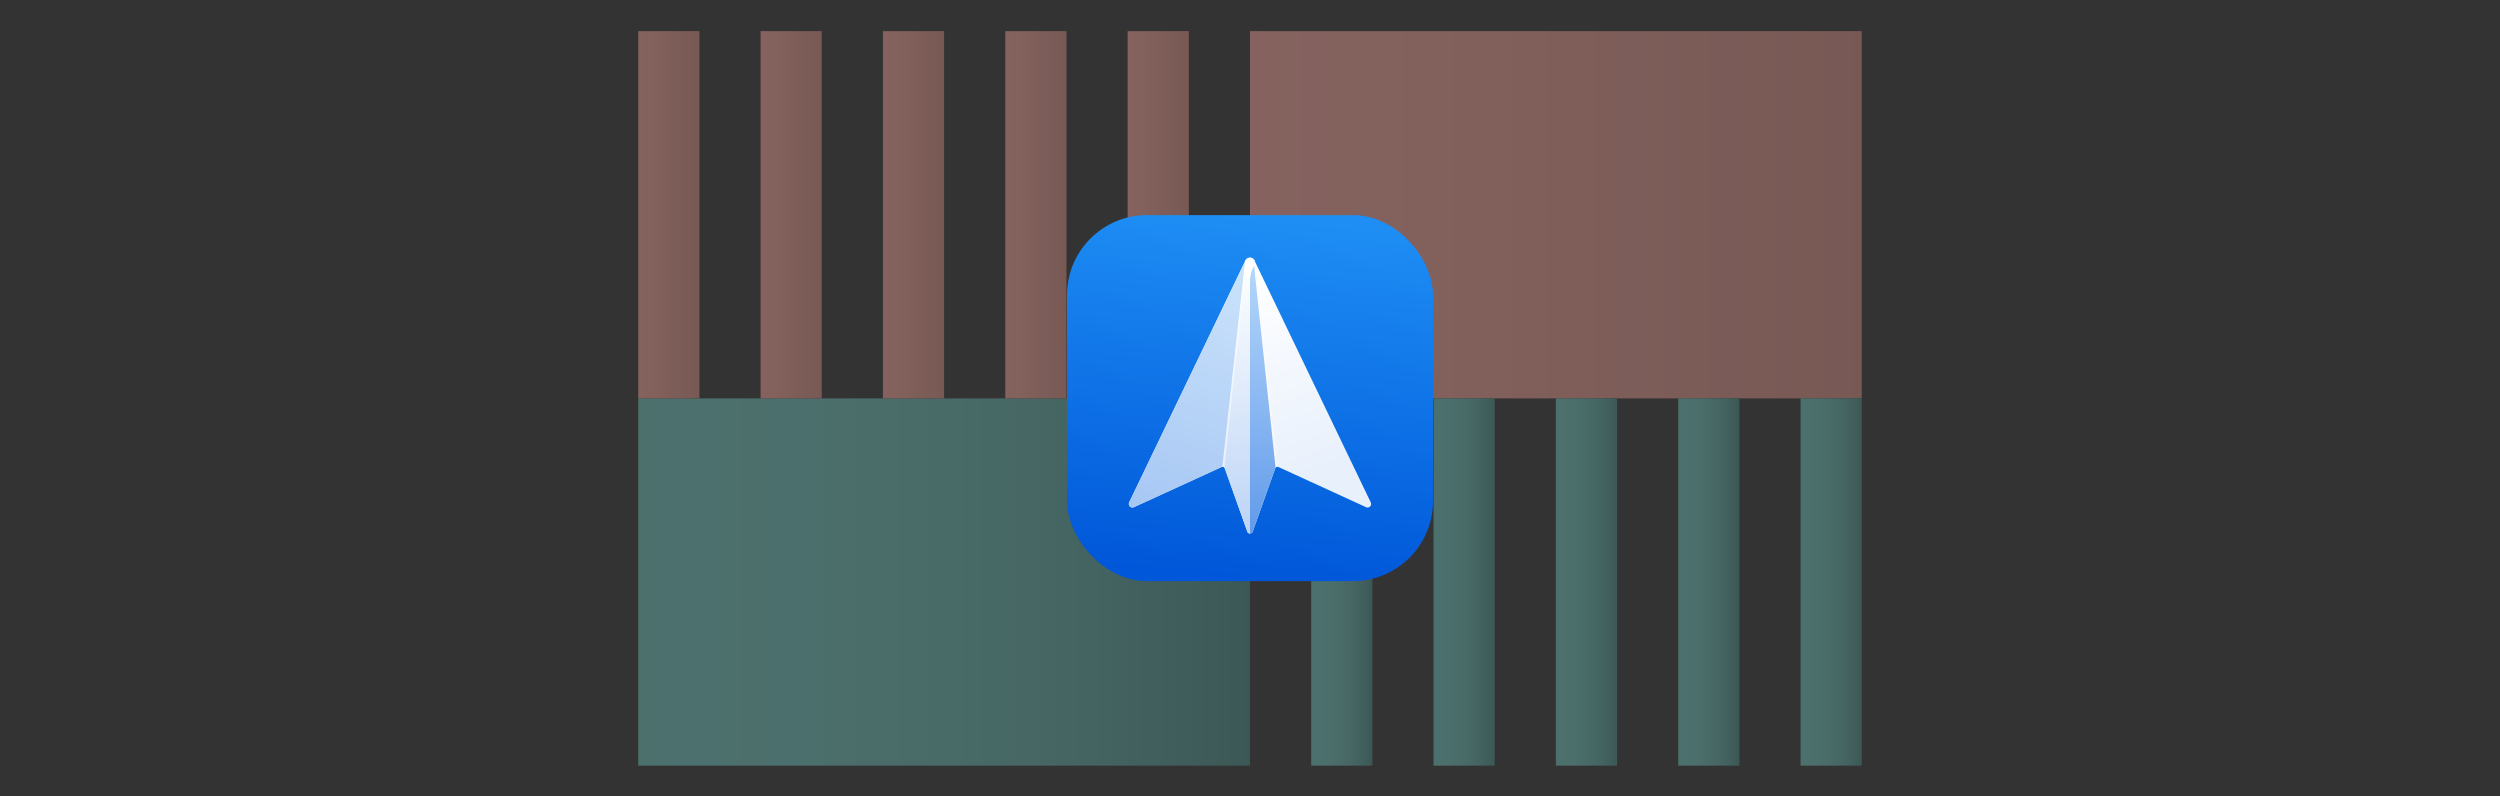
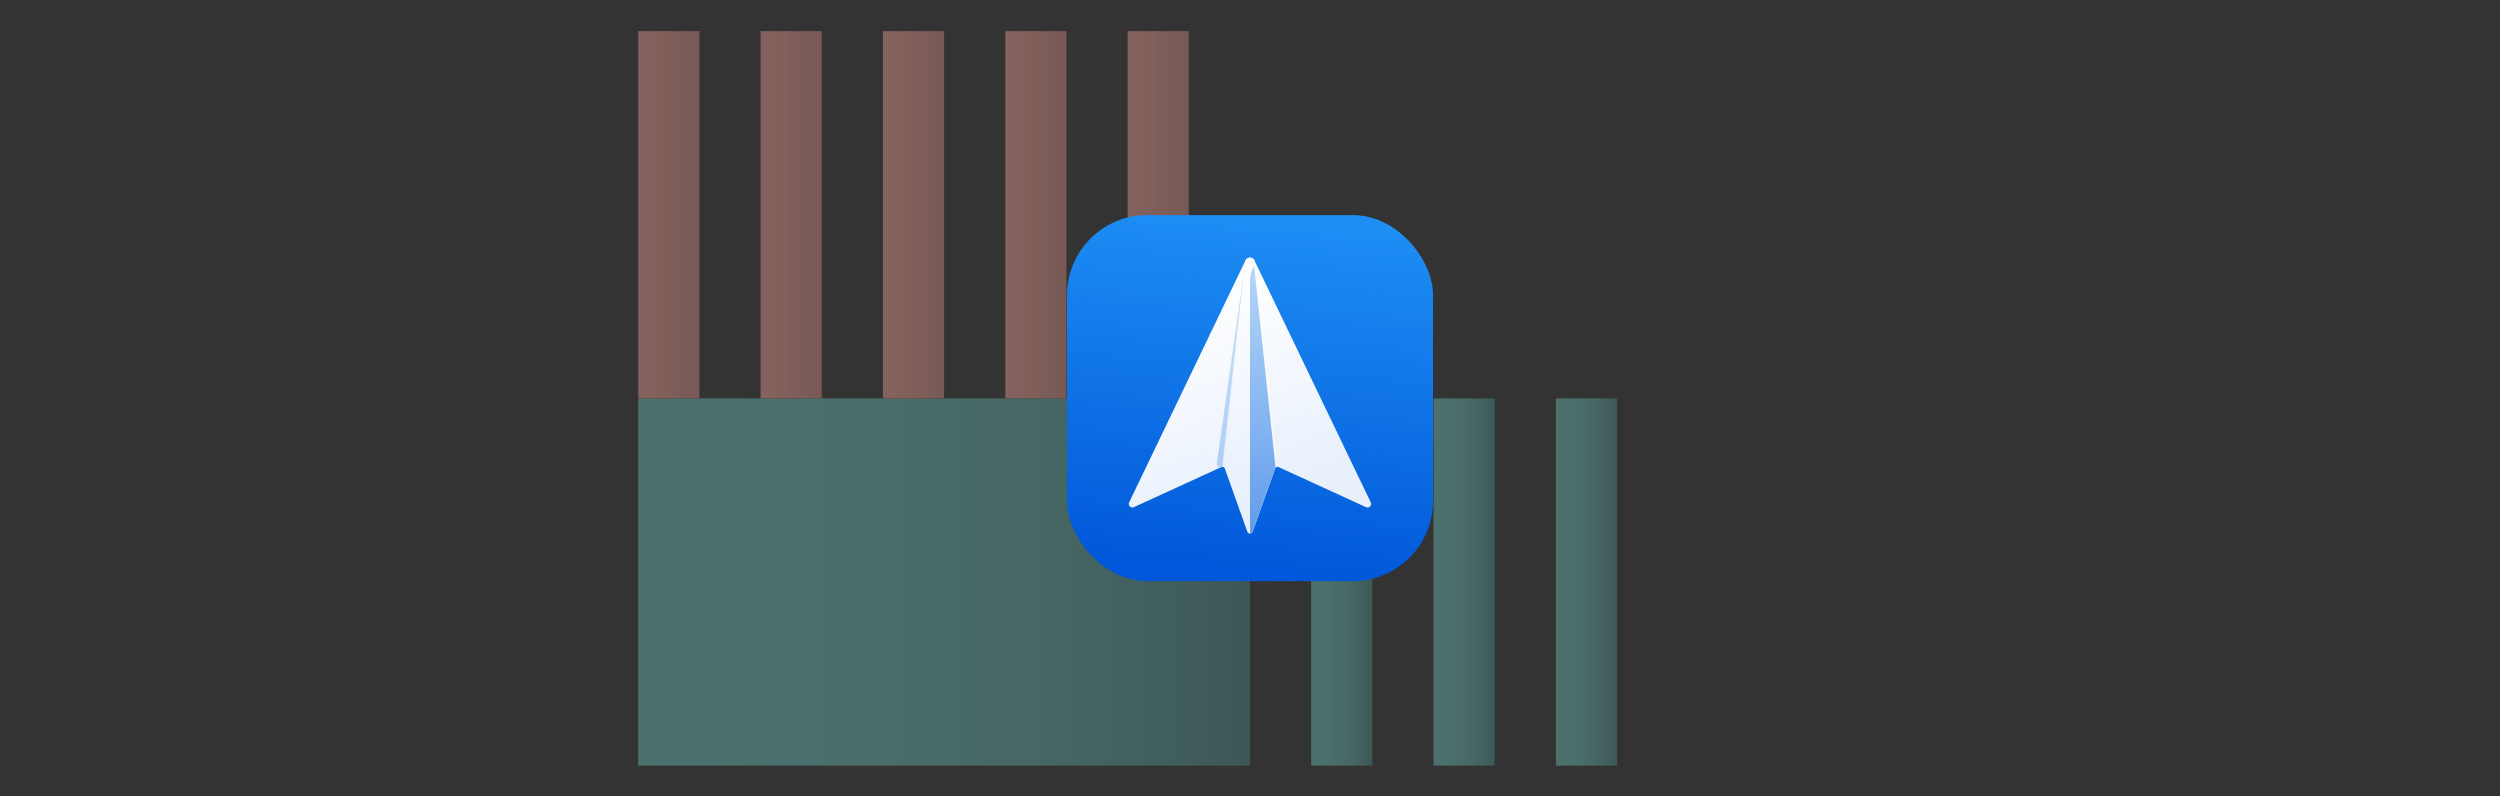
<svg xmlns="http://www.w3.org/2000/svg" xmlns:xlink="http://www.w3.org/1999/xlink" viewBox="0 0 1531.58 487.79">
  <rect x="0" y="0" width="1531.58" height="487.79" fill="#333333" stroke="none" />
  <defs>
    <style>.cls-1{opacity:0.4;}.cls-2{fill:url(#linear-gradient);}.cls-3{fill:url(#linear-gradient-2);}.cls-4{fill:url(#linear-gradient-3);}.cls-5{fill:url(#linear-gradient-4);}.cls-6{fill:url(#linear-gradient-5);}.cls-7{fill:url(#linear-gradient-6);}.cls-8{fill:url(#linear-gradient-7);}.cls-9{fill:url(#linear-gradient-8);}.cls-10{fill:url(#linear-gradient-9);}.cls-11{fill:url(#linear-gradient-10);}.cls-12{fill:url(#linear-gradient-11);}.cls-13{fill:url(#linear-gradient-12);}.cls-14{fill:url(#linear-gradient-13);}.cls-15{fill:url(#linear-gradient-14);}.cls-16{fill:url(#linear-gradient-15);}.cls-17{fill:url(#linear-gradient-16);}.cls-18{fill:url(#linear-gradient-17);}.cls-19{fill:url(#linear-gradient-18);}.cls-20{fill:url(#linear-gradient-19);}.cls-21{fill:#fff;}</style>
    <linearGradient id="linear-gradient" x1="391.01" y1="356.57" x2="765.79" y2="356.57" gradientUnits="userSpaceOnUse">
      <stop offset="0" stop-color="#71ccc3" />
      <stop offset="0.27" stop-color="#6fc8c0" />
      <stop offset="0.51" stop-color="#68beb5" />
      <stop offset="0.75" stop-color="#5caba4" />
      <stop offset="0.97" stop-color="#4b928c" />
      <stop offset="1" stop-color="#498e89" />
    </linearGradient>
    <linearGradient id="linear-gradient-2" x1="765.79" y1="131.57" x2="1140.57" y2="131.57" gradientUnits="userSpaceOnUse">
      <stop offset="0" stop-color="#ffa89f" />
      <stop offset="0.39" stop-color="#f5a197" />
      <stop offset="1" stop-color="#dd9185" />
    </linearGradient>
    <linearGradient id="linear-gradient-3" x1="803.27" y1="356.57" x2="840.75" y2="356.57" xlink:href="#linear-gradient" />
    <linearGradient id="linear-gradient-4" x1="878.23" y1="356.57" x2="915.7" y2="356.57" xlink:href="#linear-gradient" />
    <linearGradient id="linear-gradient-5" x1="953.18" y1="356.57" x2="990.66" y2="356.57" xlink:href="#linear-gradient" />
    <linearGradient id="linear-gradient-6" x1="1028.14" y1="356.57" x2="1065.62" y2="356.57" xlink:href="#linear-gradient" />
    <linearGradient id="linear-gradient-7" x1="1103.1" y1="356.57" x2="1140.57" y2="356.57" xlink:href="#linear-gradient" />
    <linearGradient id="linear-gradient-8" x1="690.83" y1="131.57" x2="728.31" y2="131.57" xlink:href="#linear-gradient-2" />
    <linearGradient id="linear-gradient-9" x1="615.88" y1="131.57" x2="653.35" y2="131.57" xlink:href="#linear-gradient-2" />
    <linearGradient id="linear-gradient-10" x1="540.92" y1="131.57" x2="578.4" y2="131.57" xlink:href="#linear-gradient-2" />
    <linearGradient id="linear-gradient-11" x1="465.96" y1="131.57" x2="503.44" y2="131.57" xlink:href="#linear-gradient-2" />
    <linearGradient id="linear-gradient-12" x1="391.01" y1="131.57" x2="428.48" y2="131.57" xlink:href="#linear-gradient-2" />
    <linearGradient id="linear-gradient-13" x1="756.1" y1="1608" x2="775.54" y2="1830.28" gradientTransform="matrix(1, 0, 0, -1, 0, 1962.7)" gradientUnits="userSpaceOnUse">
      <stop offset="0" stop-color="#0057d9" />
      <stop offset="1" stop-color="#1e8ef4" />
    </linearGradient>
    <linearGradient id="linear-gradient-14" x1="717.94" y1="1778.97" x2="764.77" y2="1656.62" gradientTransform="matrix(1, 0, 0, -1, 0, 1962.7)" gradientUnits="userSpaceOnUse">
      <stop offset="0" stop-color="#fff" />
      <stop offset="1" stop-color="#e8f0fc" />
    </linearGradient>
    <linearGradient id="linear-gradient-15" x1="714.93" y1="1649.63" x2="768.36" y2="1798.86" gradientTransform="matrix(1, 0, 0, -1, 0, 1962.7)" gradientUnits="userSpaceOnUse">
      <stop offset="0" stop-color="#a8c8f4" />
      <stop offset="1" stop-color="#cbe3fb" />
    </linearGradient>
    <linearGradient id="linear-gradient-16" x1="778.89" y1="1798" x2="764.94" y2="1638.67" gradientTransform="matrix(1, 0, 0, -1, 0, 1962.7)" gradientUnits="userSpaceOnUse">
      <stop offset="0" stop-color="#b4d6fa" />
      <stop offset="1" stop-color="#639cea" />
    </linearGradient>
    <linearGradient id="linear-gradient-17" x1="754.74" y1="1799.84" x2="762.8" y2="1639.43" gradientTransform="matrix(1, 0, 0, -1, 0, 1962.7)" gradientUnits="userSpaceOnUse">
      <stop offset="0" stop-color="#fff" />
      <stop offset="1" stop-color="#bed5f6" />
    </linearGradient>
    <linearGradient id="linear-gradient-18" x1="781.34" y1="1798.53" x2="769.38" y2="1678.25" gradientTransform="matrix(1, 0, 0, -1, 0, 1962.7)" gradientUnits="userSpaceOnUse">
      <stop offset="0" stop-color="#fff" />
      <stop offset="1" stop-color="#f5f5f5" />
    </linearGradient>
    <linearGradient id="linear-gradient-19" x1="762.06" y1="1799.81" x2="750.18" y2="1677.99" gradientTransform="matrix(1, 0, 0, -1, 0, 1962.7)" gradientUnits="userSpaceOnUse">
      <stop offset="0" stop-color="#fff" />
      <stop offset="1" stop-color="#e6f0fc" />
    </linearGradient>
  </defs>
  <g id="Backgrounds">
    <g id="Icons_V03" data-name="Icons V03" class="cls-1">
      <rect class="cls-2" x="391.01" y="244.07" width="374.78" height="225" />
-       <rect class="cls-3" x="765.79" y="19.07" width="374.78" height="225" />
      <rect class="cls-4" x="803.27" y="244.07" width="37.48" height="225" />
      <rect class="cls-5" x="878.23" y="244.07" width="37.48" height="225" />
      <rect class="cls-6" x="953.18" y="244.07" width="37.48" height="225" />
-       <rect class="cls-7" x="1028.14" y="244.07" width="37.48" height="225" />
-       <rect class="cls-8" x="1103.1" y="244.07" width="37.48" height="225" />
      <rect class="cls-9" x="690.83" y="19.07" width="37.48" height="225" />
      <rect class="cls-10" x="615.88" y="19.07" width="37.48" height="225" />
      <rect class="cls-11" x="540.92" y="19.07" width="37.48" height="225" />
      <rect class="cls-12" x="465.96" y="19.07" width="37.48" height="225" />
      <rect class="cls-13" x="391.01" y="19.07" width="37.48" height="225" />
    </g>
  </g>
  <g id="Screenshots_Logos" data-name="Screenshots &amp; Logos">
    <g id="Spark">
      <rect id="BG" class="cls-14" x="653.67" y="131.78" width="224.24" height="224.24" rx="49.05" />
      <g id="Plane">
        <path id="Background" class="cls-15" d="M836.92,310.73l-53.83-24.68a1.31,1.31,0,0,0-1.74.64l-.05.11-13.86,38.91a1.75,1.75,0,0,1-2.24,1.06,1.79,1.79,0,0,1-1.06-1.06L750.29,286.8a1.31,1.31,0,0,0-1.68-.79l-.11,0-53.84,24.68a2.18,2.18,0,0,1-2.9-1.07,2.22,2.22,0,0,1,0-1.87L763,159.59a3.06,3.06,0,0,1,4.09-1.44,3,3,0,0,1,1.43,1.44l71.26,148.2a2.19,2.19,0,0,1-2.89,2.94Z" />
-         <path class="cls-16" d="M763.05,159.54,749.66,286.08a1.31,1.31,0,0,0-1.16,0l-53.84,24.68a2.18,2.18,0,0,1-2.9-1.07,2.22,2.22,0,0,1,0-1.87L763,159.59S763,159.55,763.05,159.54Z" />
+         <path class="cls-16" d="M763.05,159.54,749.66,286.08a1.31,1.31,0,0,0-1.16,0a2.18,2.18,0,0,1-2.9-1.07,2.22,2.22,0,0,1,0-1.87L763,159.59S763,159.55,763.05,159.54Z" />
        <path class="cls-17" d="M781.92,286.08a1.2,1.2,0,0,0-.46.41,1.08,1.08,0,0,0-.16.3h0l-13.86,38.91a1.72,1.72,0,0,1-1.65,1.16V158.29l2.74,1.24Z" />
-         <path class="cls-18" d="M765.79,158.29V326.87a1.71,1.71,0,0,1-1.64-1.14L750.28,286.8a1.14,1.14,0,0,0-.16-.31,1.39,1.39,0,0,0-.46-.41l13.39-126.55Z" />
        <path class="cls-19" d="M782.76,286a1.33,1.33,0,0,0-1.32.54L768.11,161.2l.74-.38Z" />
        <path class="cls-20" d="M763.46,161.2,750.12,286.49a1.39,1.39,0,0,0-.46-.41,1.29,1.29,0,0,0-.84-.13l13.9-125.13Z" />
        <g id="Nose">
          <path class="cls-21" d="M763.14,162.46a27.21,27.21,0,0,1,1.57,3.48,24.18,24.18,0,0,1,1.08,6.75,23.82,23.82,0,0,1,1.08-6.75,27.72,27.72,0,0,1,1.57-3.47Z" />
          <circle class="cls-21" cx="765.79" cy="160.92" r="3.07" />
        </g>
      </g>
    </g>
  </g>
</svg>